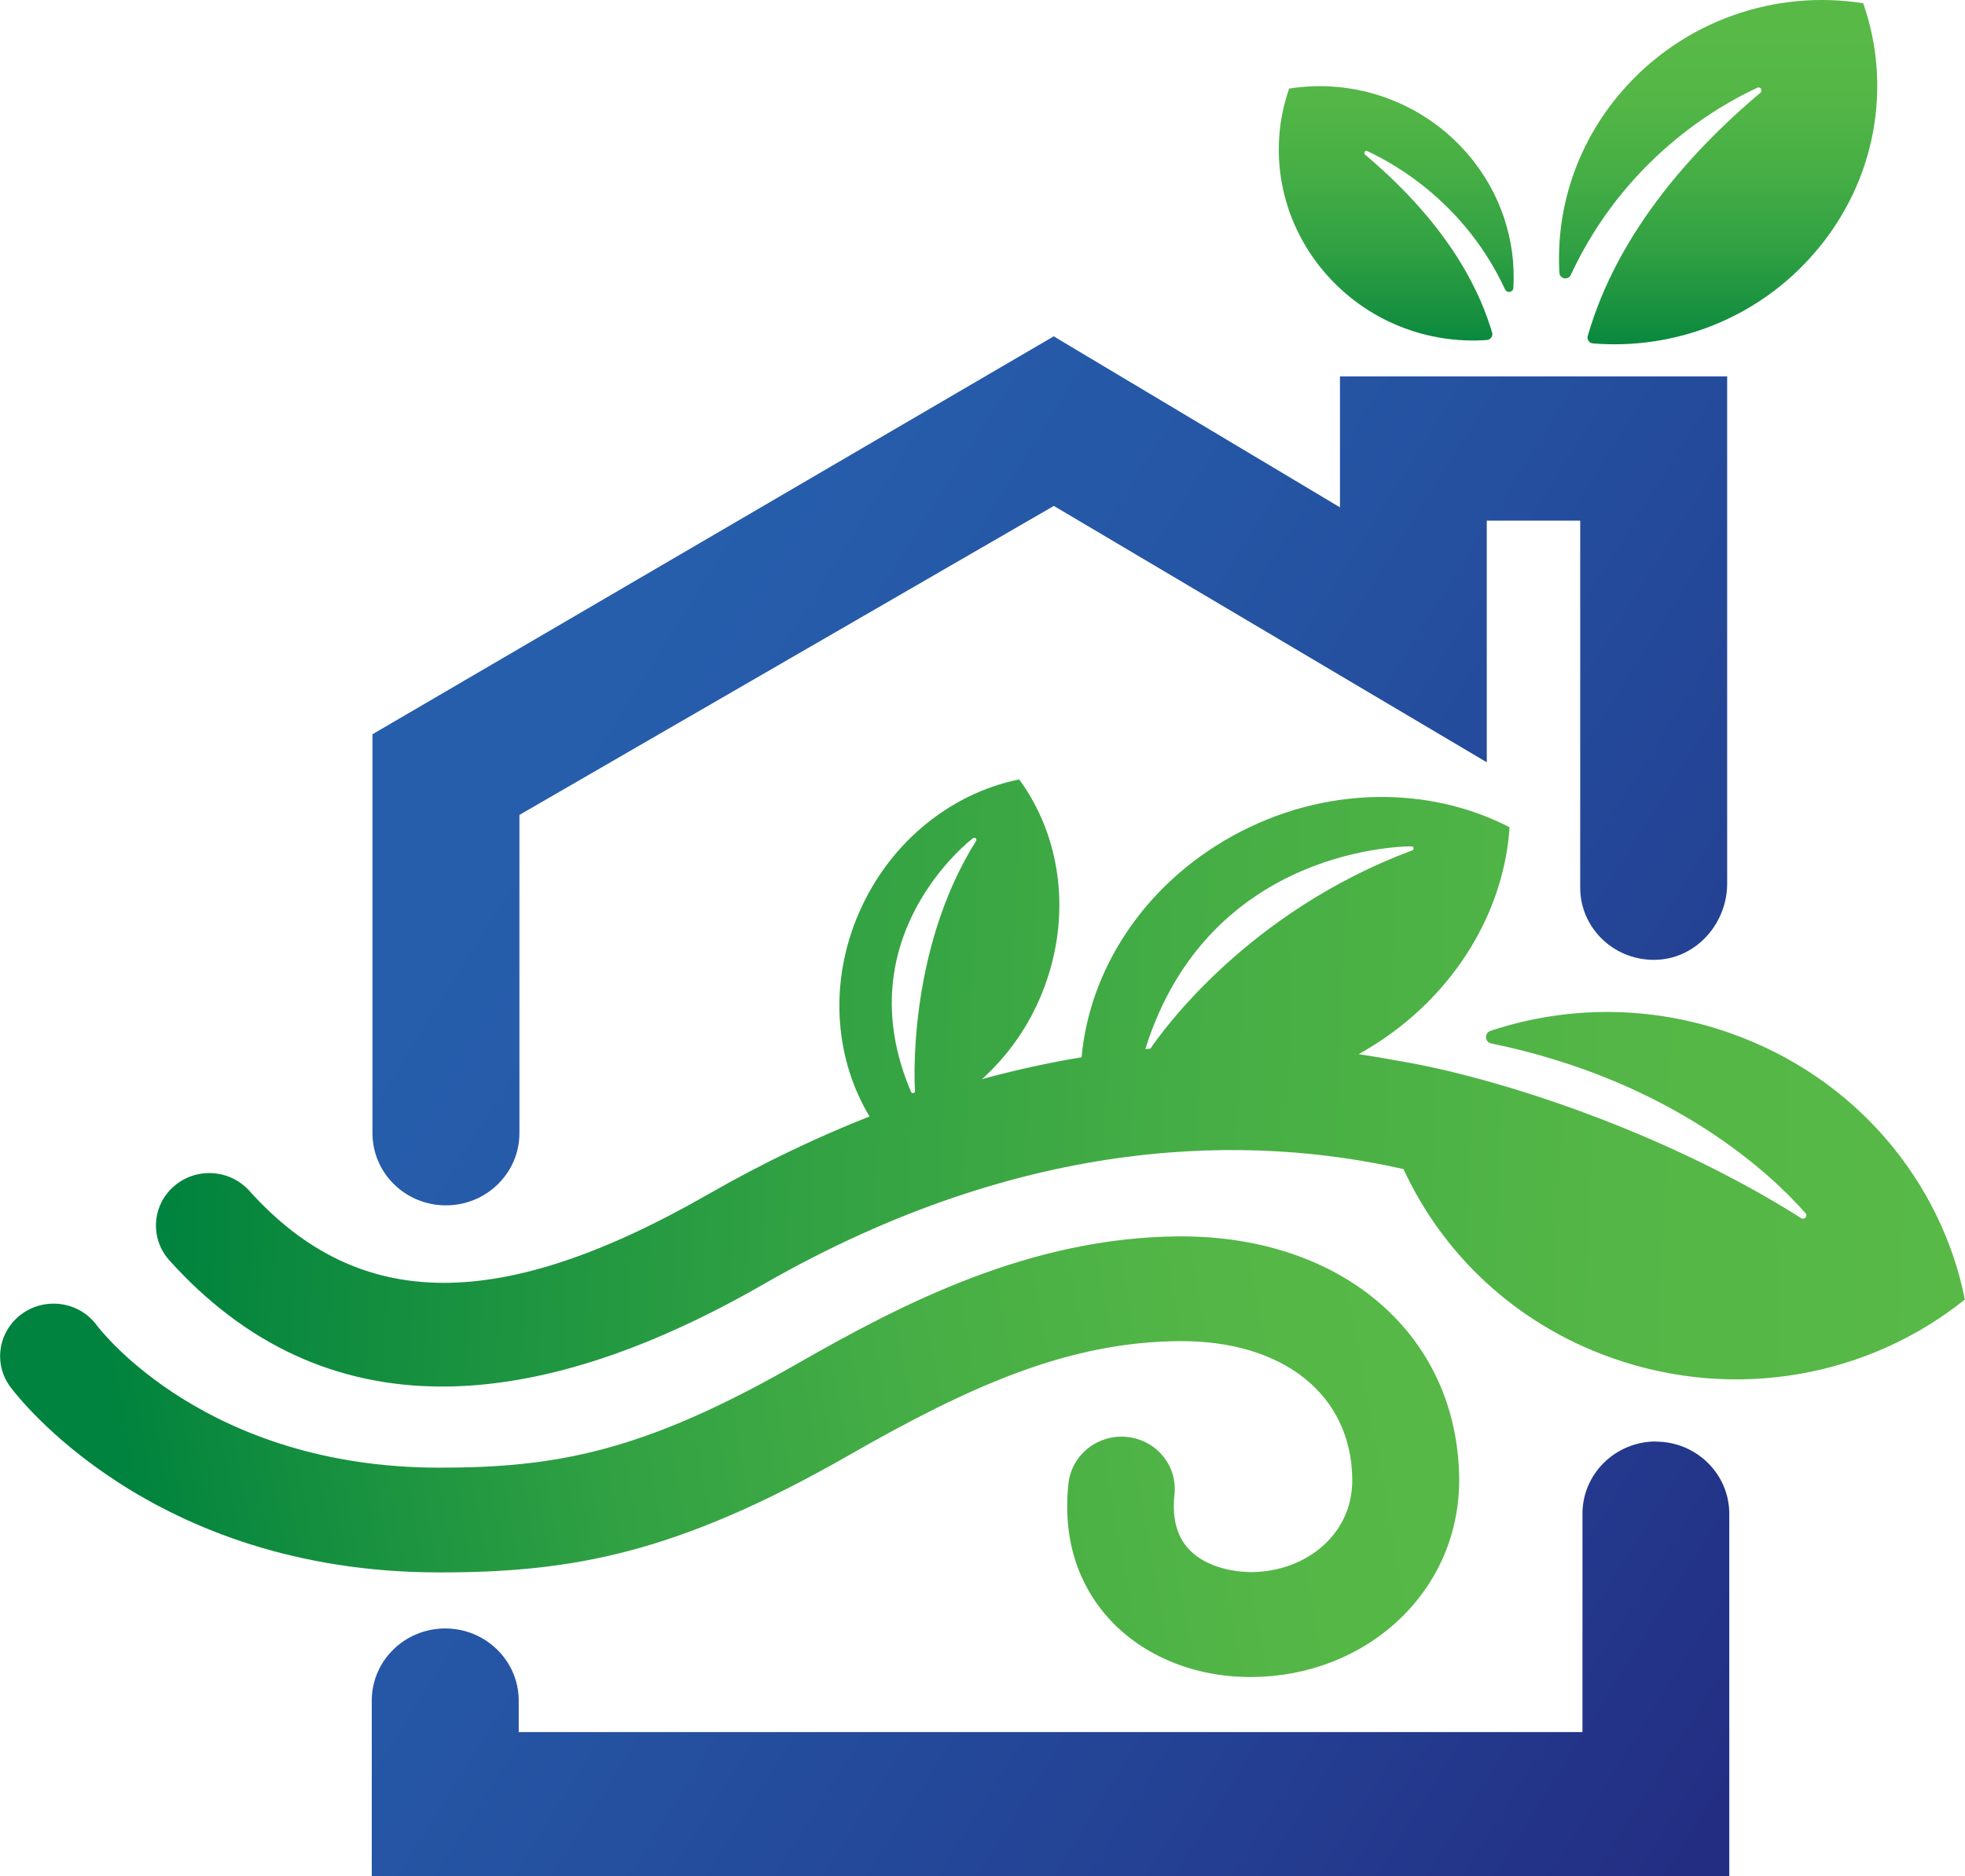
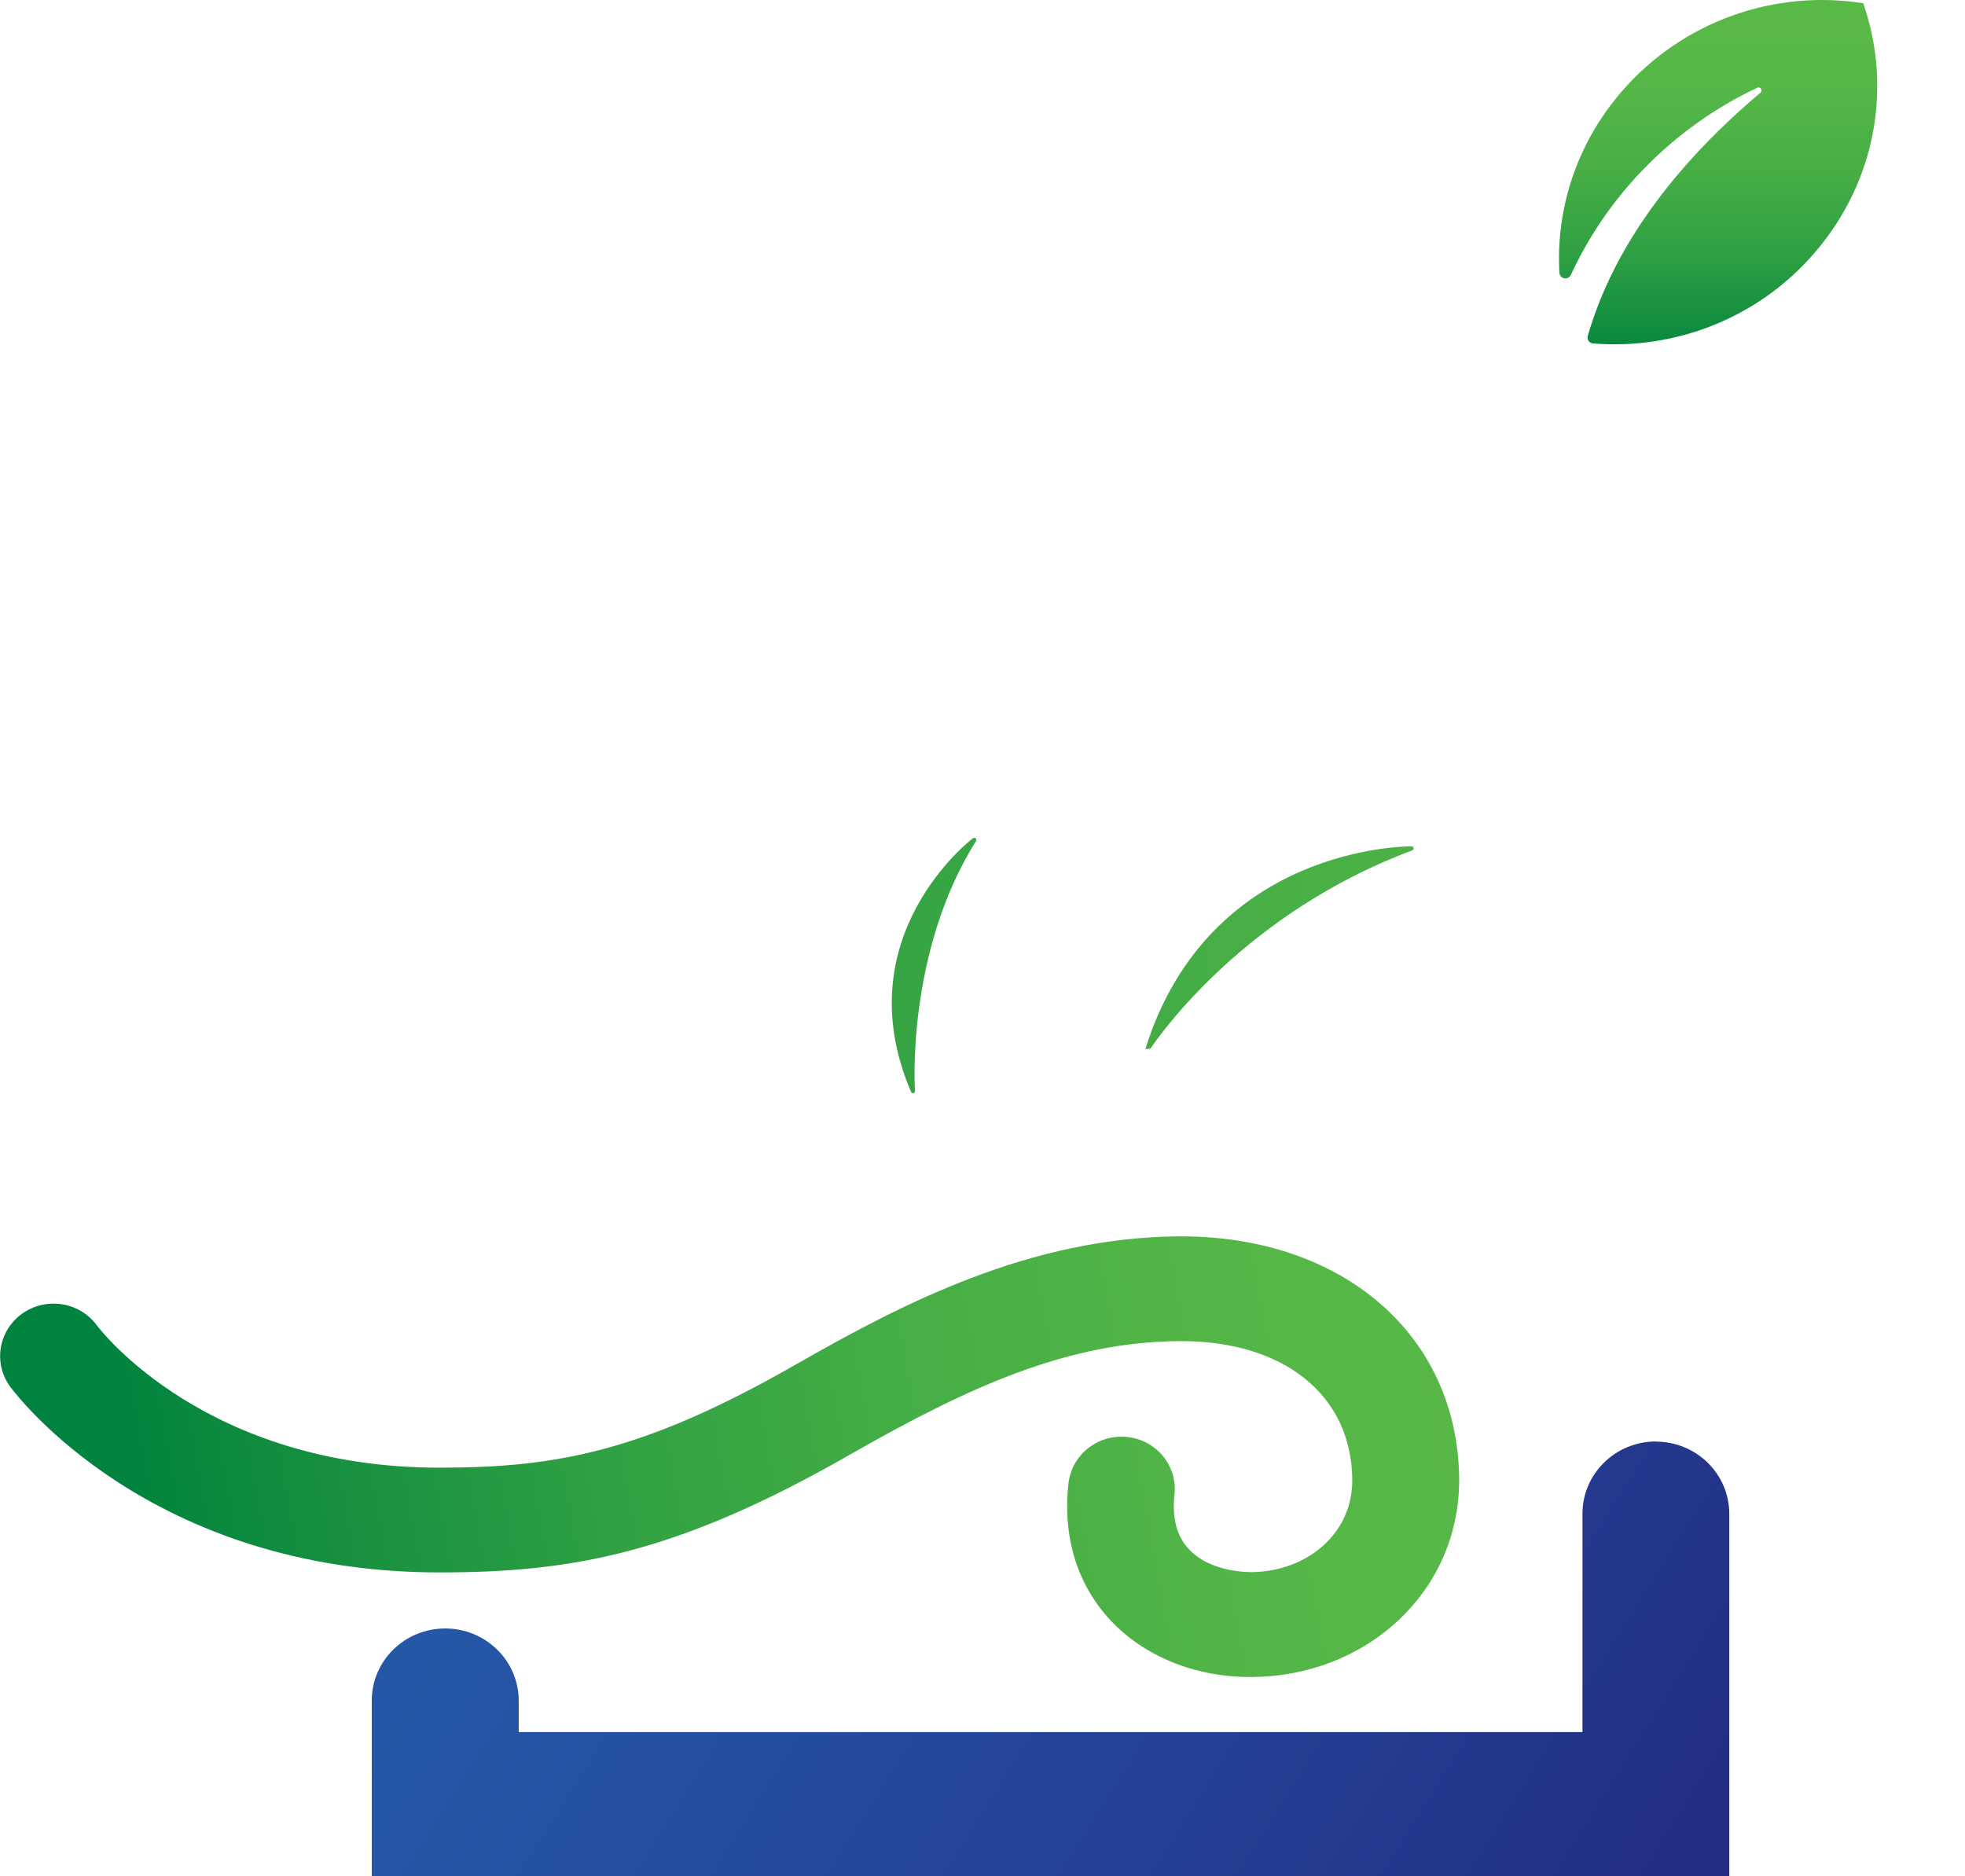
<svg xmlns="http://www.w3.org/2000/svg" xmlns:xlink="http://www.w3.org/1999/xlink" id="Layer_2" data-name="Layer 2" viewBox="0 0 138.8 132.55">
  <defs>
    <style>
      .cls-1 {
        fill: url(#linear-gradient-5);
      }

      .cls-2 {
        fill: url(#linear-gradient-6);
      }

      .cls-3 {
        fill: url(#linear-gradient-4);
      }

      .cls-4 {
        fill: url(#linear-gradient-3);
      }

      .cls-5 {
        fill: url(#linear-gradient-2);
      }

      .cls-6 {
        fill: url(#linear-gradient);
      }
    </style>
    <linearGradient id="linear-gradient" x1="19.51" y1="83.95" x2="112.38" y2="142.34" gradientUnits="userSpaceOnUse">
      <stop offset="0" stop-color="#265eac" />
      <stop offset=".27" stop-color="#2556a5" />
      <stop offset=".67" stop-color="#244395" />
      <stop offset="1" stop-color="#232e83" />
    </linearGradient>
    <linearGradient id="linear-gradient-2" x1="121.35" y1="25.57" x2="121.35" y2="2.48" gradientUnits="userSpaceOnUse">
      <stop offset="0" stop-color="#00833e" />
      <stop offset=".12" stop-color="#138e3f" />
      <stop offset=".35" stop-color="#31a143" />
      <stop offset=".58" stop-color="#46ae45" />
      <stop offset=".8" stop-color="#53b646" />
      <stop offset="1" stop-color="#58b947" />
    </linearGradient>
    <linearGradient id="linear-gradient-3" x1="98.62" y1="25.57" x2="98.62" y2="2.48" xlink:href="#linear-gradient-2" />
    <linearGradient id="linear-gradient-4" x1="12.28" y1="74.83" x2="138.92" y2="80.26" xlink:href="#linear-gradient-2" />
    <linearGradient id="linear-gradient-5" x1="48.75" y1="38.73" x2="141.26" y2="96.91" xlink:href="#linear-gradient" />
    <linearGradient id="linear-gradient-6" x1="10.36" y1="111.84" x2="105.75" y2="94.59" xlink:href="#linear-gradient-2" />
  </defs>
  <g id="logo">
    <g>
      <path class="cls-6" d="M116.97,101.83c-2.86,0-5.19,2.28-5.19,5.1v15.43H36.64v-2.22c0-2.81-2.32-5.1-5.19-5.1s-5.19,2.28-5.19,5.1v12.42h95.89v-25.62c0-2.81-2.32-5.1-5.19-5.1Z" />
      <path class="cls-5" d="M124.11,6.21c-2.8,1.29-9.37,5.06-13.16,13.22-.18.39-.78.27-.8-.16-.25-4.46,1.17-9.05,4.37-12.77,4.38-5.09,10.94-7.25,17.09-6.27,2.03,5.79.97,12.51-3.41,17.6-4.04,4.71-9.96,6.9-15.68,6.43-.26-.02-.44-.27-.37-.52.99-3.43,3.63-9.97,12.2-17.19.19-.16,0-.46-.23-.35Z" />
-       <path class="cls-4" d="M96.59,10.68c2.07.96,6.92,3.74,9.72,9.76.14.3.57.22.59-.11.19-3.3-.86-6.69-3.22-9.44-3.23-3.76-8.08-5.36-12.62-4.63-1.5,4.27-.71,9.24,2.52,13,2.96,3.44,7.26,5.06,11.45,4.76.26-.02.44-.28.37-.52-.76-2.57-2.75-7.33-8.97-12.57-.14-.12,0-.34.17-.26Z" />
-       <path class="cls-3" d="M122.27,73c-5.73-2.03-11.68-1.94-16.98-.18-.45.15-.42.8.04.89,12.87,2.65,19.83,9.29,22.21,12,.18.21-.09.49-.32.34-9.7-6.16-21.66-10-28.51-11.12-.89-.17-1.8-.32-2.74-.46,6.42-3.57,10.25-9.76,10.66-16.03-5.68-2.94-13.09-2.96-19.56.61-6.31,3.48-10.12,9.49-10.67,15.64-2.27.37-4.63.89-7.03,1.54,1.81-1.64,3.31-3.72,4.28-6.19,2.11-5.32,1.29-10.97-1.66-14.98-4.93,1-9.42,4.62-11.53,9.94-1.92,4.85-1.39,9.96.96,13.87-3.67,1.45-7.45,3.24-11.35,5.47-14.72,8.45-24.73,8.38-32.46-.22-1.38-1.53-3.76-1.68-5.32-.32-1.56,1.35-1.71,3.69-.33,5.23,5.34,5.94,11.79,8.92,19.27,8.92,6.72,0,14.29-2.4,22.65-7.2,18.74-10.76,34.65-10.57,45.26-8.16,2.75,5.97,7.87,10.92,14.72,13.34,8.85,3.13,18.25,1.24,24.93-4.13-1.66-8.32-7.68-15.67-16.53-18.8ZM68.73,59.22c.06-.04.14-.04.19,0,.05.05.06.12.03.18-4.96,7.88-4.33,17.57-4.32,17.67,0,.07-.04.14-.11.15-.02,0-.03,0-.04,0-.06,0-.11-.04-.13-.09-4.7-11.01,4.3-17.86,4.39-17.93ZM80.9,74.11c4.53-14.46,18.67-14.32,18.81-14.32.06,0,.13.05.14.12.01.07-.03.14-.09.16-11.68,4.36-17.7,12.83-18.5,14.01-.12.01-.24.02-.36.03,0,0,0,0,0,0Z" />
-       <path class="cls-1" d="M36.69,57.57v22.48c0,2.81-2.32,5.1-5.19,5.1h0c-2.87,0-5.19-2.28-5.19-5.1v-28.18l48.12-28.11,20.22,12.08v-9.25h27.35v35.83c0,2.76-2.1,5.23-4.91,5.38-2.99.15-5.47-2.18-5.47-5.09v-25.93h-6.6v17.07l-30.58-18.11-37.77,21.84Z" />
+       <path class="cls-3" d="M122.27,73ZM68.73,59.22c.06-.04.14-.04.19,0,.05.05.06.12.03.18-4.96,7.88-4.33,17.57-4.32,17.67,0,.07-.04.14-.11.15-.02,0-.03,0-.04,0-.06,0-.11-.04-.13-.09-4.7-11.01,4.3-17.86,4.39-17.93ZM80.9,74.11c4.53-14.46,18.67-14.32,18.81-14.32.06,0,.13.05.14.12.01.07-.03.14-.09.16-11.68,4.36-17.7,12.83-18.5,14.01-.12.01-.24.02-.36.03,0,0,0,0,0,0Z" />
      <path class="cls-2" d="M88.31,118.47c-3.92,0-7.52-1.47-9.91-4.05-1.62-1.75-3.44-4.83-2.93-9.61.22-2.03,2.06-3.51,4.14-3.3,2.07.21,3.57,2.03,3.35,4.07-.18,1.65.16,2.94,1.01,3.85.96,1.04,2.58,1.6,4.42,1.63,2-.02,3.84-.72,5.17-1.96.91-.85,1.98-2.34,1.96-4.61-.07-5.93-4.81-9.75-12.09-9.75h-.13c-7.8.06-14.7,3.12-23.3,8.04-12.18,6.97-19.58,8.3-28.95,8.3h-.02c-20.46,0-29.92-12.59-30.31-13.12-1.22-1.66-.83-3.97.86-5.17,1.69-1.19,4.05-.82,5.26.84.3.39,7.75,10.05,24.2,10.05h.02c8.24,0,14.39-1.13,25.16-7.29,7.58-4.34,16.54-8.97,27.04-9.05.06,0,.11,0,.17,0,11.46,0,19.52,7,19.64,17.07.04,3.85-1.48,7.42-4.3,10.06-2.72,2.54-6.37,3.96-10.29,4-.06,0-.11,0-.17,0Z" />
    </g>
  </g>
</svg>